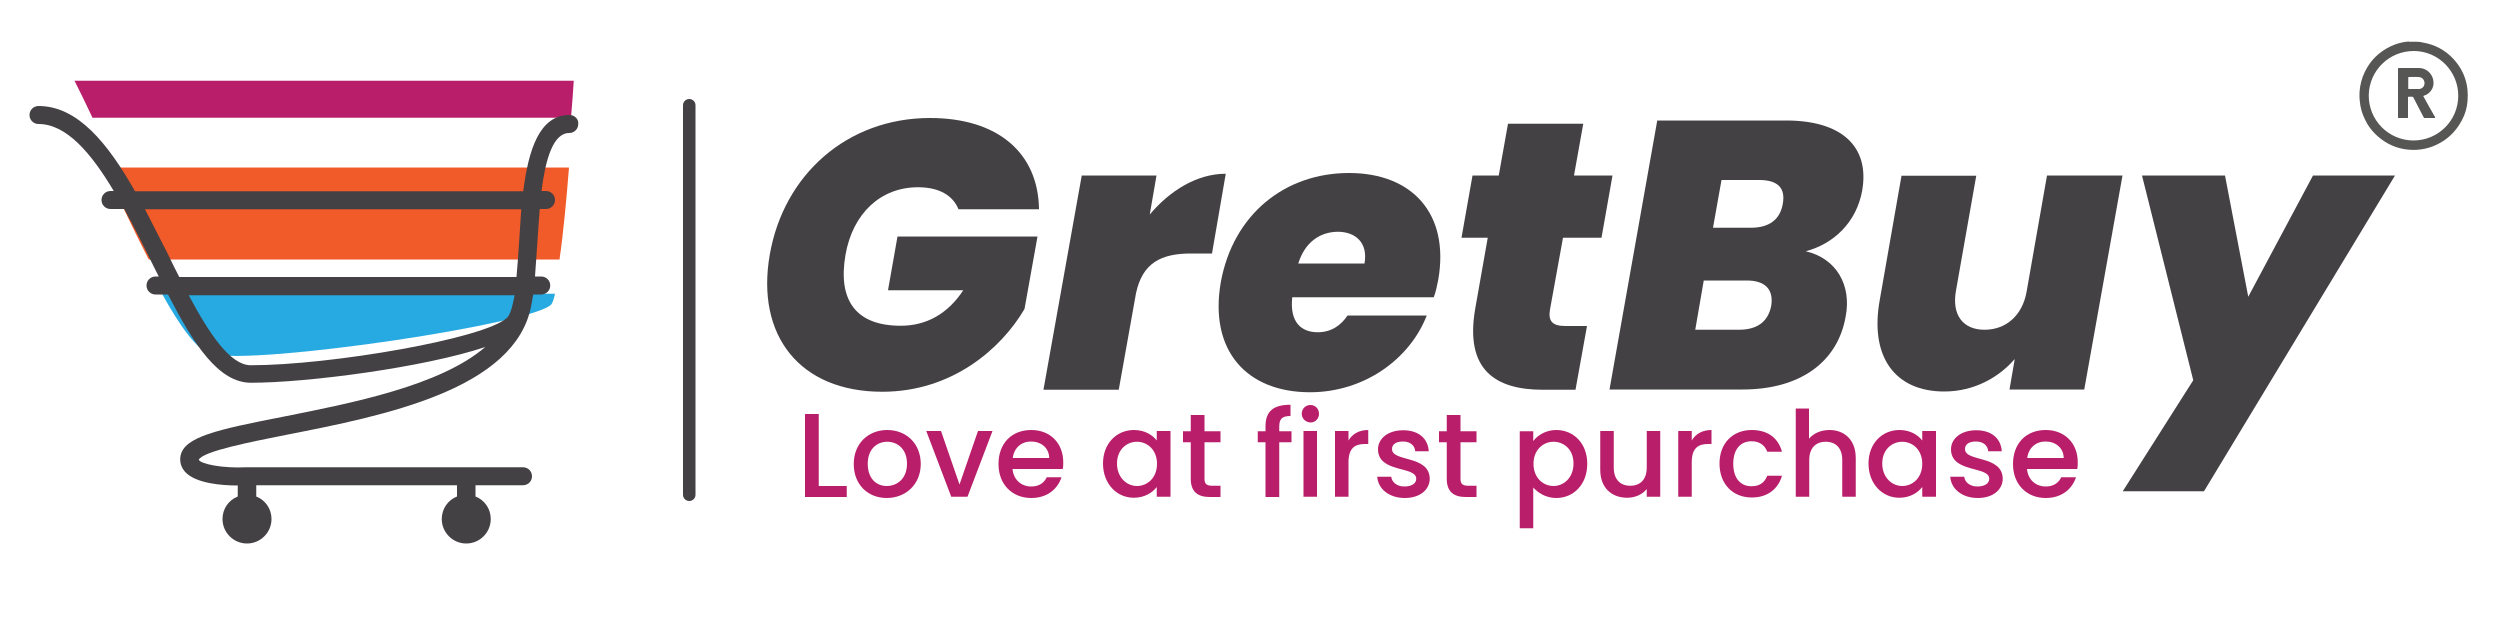
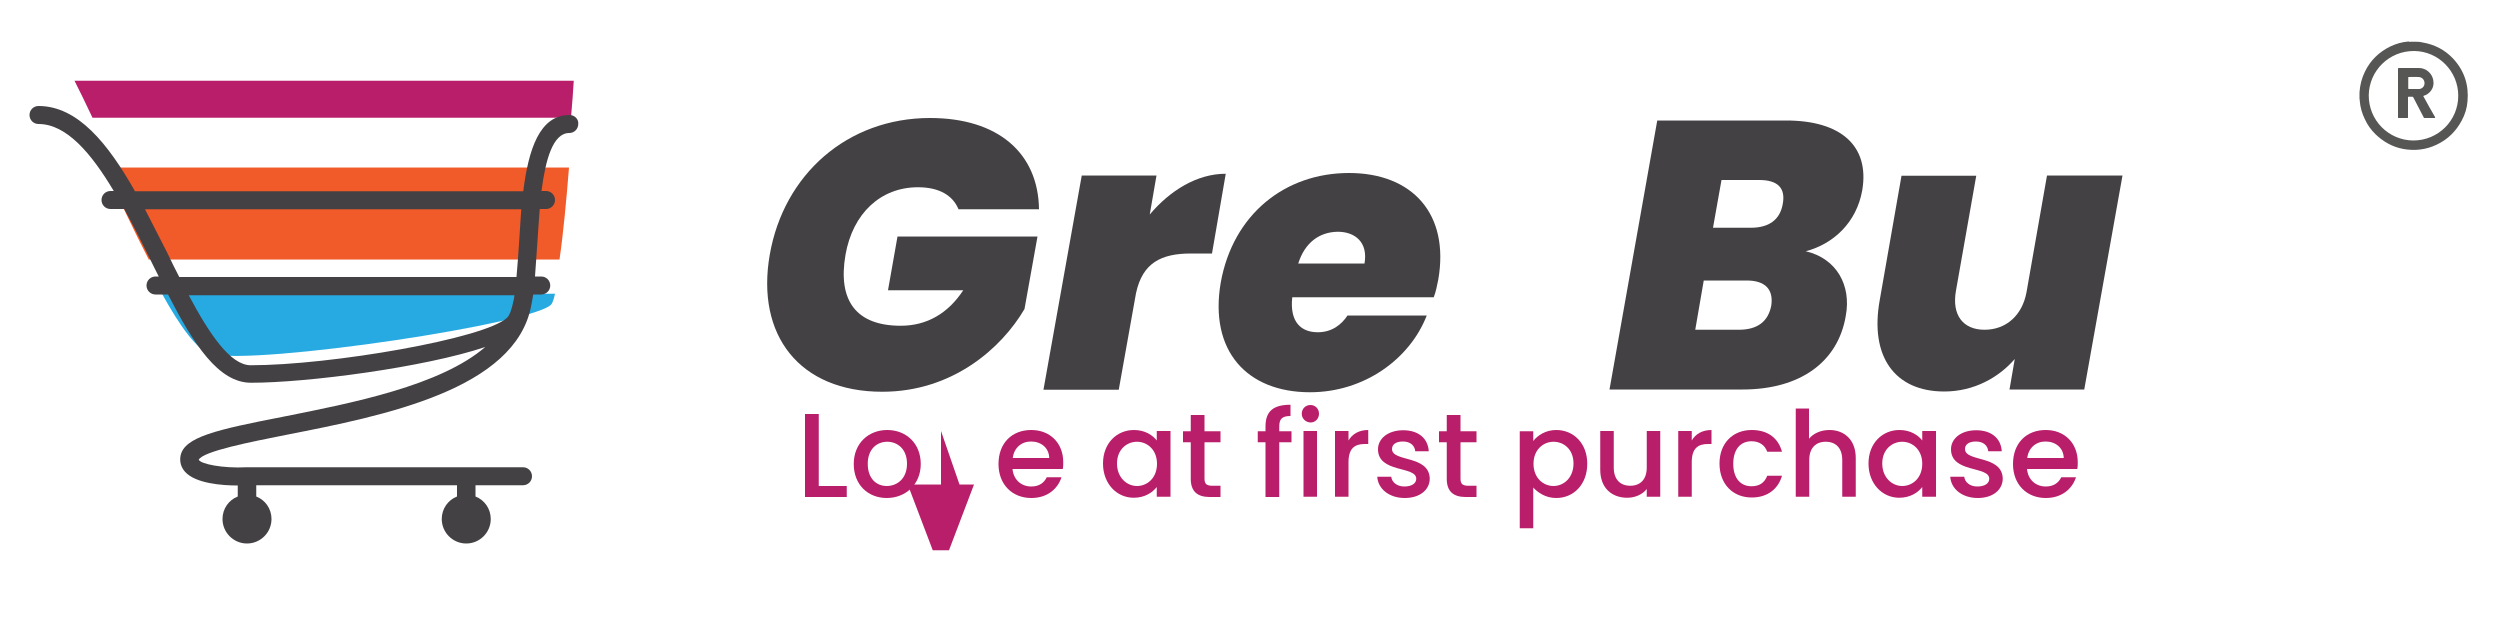
<svg xmlns="http://www.w3.org/2000/svg" version="1.1" id="Layer_1" x="0px" y="0px" viewBox="0 0 1000 250" style="enable-background:new 0 0 1000 250;" xml:space="preserve">
  <style type="text/css">
	.st0{fill:#565655;}
	.st1{fill:none;}
	.st2{fill:#F15A29;}
	.st3{fill:#B91E6A;}
	.st4{fill:#27AAE1;}
	.st5{fill:#444144;}
	.st6{fill:none;stroke:#444144;stroke-width:5;stroke-linecap:round;stroke-linejoin:round;stroke-miterlimit:10;}
</style>
  <g id="XMLID_10_">
    <path id="XMLID_41_" class="st0" d="M964.2,16.7c0.8,0,1.6,0,2.4,0c0,0.1,0.1,0,0.2,0c0.8,0,1.5,0.1,2.3,0.3   c4.7,0.8,8.8,2.9,12.1,6.4c4.5,4.8,6.4,10.6,5.8,17.1c-0.2,2.7-1,5.3-2.3,7.7c-2.3,4.3-5.6,7.6-10.1,9.7c-4.2,2-8.7,2.5-13.2,1.7   c-4.4-0.8-8.1-2.9-11.3-6c-1.7-1.7-3.1-3.6-4.1-5.8c-1.2-2.4-1.9-4.9-2.1-7.5c0-0.3,0-0.5-0.1-0.8c0-0.8,0-1.6,0-2.4   c0.1,0,0-0.1,0-0.2c0.2-2.9,0.9-5.7,2.2-8.3c2.2-4.5,5.6-7.8,10.1-10c2.3-1.1,4.7-1.8,7.3-2C963.7,16.7,964,16.8,964.2,16.7z    M983.3,38.3c0-9.8-7.9-17.8-17.6-17.9c-10-0.1-18,7.8-18.2,17.6c-0.1,10.1,7.9,18.1,17.8,18.2C975.3,56.2,983.3,48.2,983.3,38.3z" />
    <path id="XMLID_38_" class="st0" d="M974.1,47.2c-0.1,0-0.2,0-0.2,0c-1.4,0-2.7,0-4.1,0c-0.2,0-0.2-0.1-0.3-0.2   c-1.4-2.7-2.8-5.4-4.2-8.1c-0.1-0.1-0.2-0.2-0.3-0.2c-0.5,0-1,0-1.5,0c-0.2,0-0.3,0-0.3,0.3c0,2.6,0,5.2,0,7.9c0,0.3,0,0.3-0.3,0.3   c-1.1,0-2.3,0-3.4,0c-0.2,0-0.3,0-0.3-0.3c0-6.5,0-12.9,0-19.4c0-0.2,0.1-0.3,0.3-0.3c2.7,0,5.4,0,8.1,0c2.8,0,5.2,2.1,5.7,4.8   c0.3,1.6,0,3.1-1,4.4c-0.7,0.9-1.7,1.6-2.8,1.9c-0.2,0.1-0.2,0.1-0.1,0.3c1.5,2.7,3,5.5,4.6,8.2C974,47,974,47.1,974.1,47.2z    M963.3,33.2c0,0.7,0,1.5,0,2.2c0,0.2,0.1,0.2,0.3,0.2c1.3,0,2.5,0,3.8,0c0.1,0,0.3,0,0.4,0c1.3-0.2,2.1-1.3,2-2.5   c-0.1-1.3-1-2.2-2.3-2.3c-1.3-0.1-2.7,0-4,0c-0.2,0-0.2,0.1-0.2,0.2C963.3,31.7,963.3,32.5,963.3,33.2z" />
  </g>
  <path id="XMLID_53_" class="st1" d="M77.1,72.2c3.8,7.2,7.5,14.6,11.2,22c2,4,3.9,7.9,5.9,11.8h5.4c-5.5-10.7-11.1-22.7-16.3-33.8  H77.1z" />
  <path id="XMLID_51_" class="st1" d="M248.8,98.8h13.6c0.6-5.9,1-12.3,1.3-18.1c0.4-6.2,0.8-12.5,1.3-18.7h-12.5  C251.6,74.6,250.3,88.6,248.8,98.8z" />
  <g id="XMLID_24_">
    <path id="XMLID_52_" class="st1" d="M235.3,118.5c0.1-0.4,0.2-0.8,0.3-1.3c0.2-1.1,0.4-2.3,0.6-3.5h-14.2c-0.4,1.8-0.9,3.2-1.3,4   c-4.6,7.6-118.4,24.6-136.3,20.1c-5.4-1.4-12.3-11-19.6-24h-6.1c11.2,21.1,22.6,38.1,34,38.1c43.2,0,128.2-14.5,139.7-26   C233.6,124.6,234.6,122,235.3,118.5z" />
    <path id="XMLID_50_" class="st2" d="M41.7,67c5.7,12.1,11.8,25.2,17.8,36.8h164.3c1.5-10.2,2.8-24.2,3.8-36.8H41.7z" />
    <path id="XMLID_49_" class="st3" d="M229.5,32.3H29.8c2.2,4.4,4.7,9.4,7.2,14.8h191.4C228.9,41.2,229.3,36,229.5,32.3z" />
    <path id="XMLID_48_" class="st4" d="M84.4,141.6c18,4.6,131.8-12.4,136.3-20.1c0.4-0.7,0.9-2.1,1.3-4H64.8   C72.1,130.7,79,140.3,84.4,141.6z" />
    <path id="XMLID_27_" class="st5" d="M227.8,46c-12,0-16.4,13.8-18.5,30.5H200H59.5H54C43.2,57.4,31.1,42.4,15.4,42.4   c-2,0-3.6,1.6-3.6,3.6c0,2,1.6,3.6,3.6,3.6c11.2,0,21.1,11.7,30.1,26.8h-1.3c-2,0-3.6,1.6-3.6,3.6c0,2,1.6,3.6,3.6,3.6h5.5   c3.7,6.8,7.3,13.9,10.7,20.8c1,2.1,2.1,4.2,3.1,6.2h-1.3c-2,0-3.6,1.6-3.6,3.6c0,2,1.6,3.6,3.6,3.6h5c10.3,20,20.2,35.3,33.2,35.3   c22.4,0,69.2-6.1,93.7-14.3c-18,15.5-53.3,22.4-80.9,27.9c-26.7,5.2-39.6,8.1-41,15.7c-0.4,2.3,0.2,4.5,1.8,6.3   c4.2,4.7,14.8,5.5,21.1,5.5v4.4c-3.6,1.4-6.1,4.9-6.1,9c0,5.4,4.4,9.8,9.8,9.8c5.4,0,9.8-4.4,9.8-9.8c0-4.1-2.5-7.6-6.1-9v-4.5   h80.3v4.5c-3.6,1.4-6.1,4.9-6.1,9c0,5.4,4.4,9.8,9.8,9.8c5.4,0,9.8-4.4,9.8-9.8c0-4.1-2.5-7.6-6.1-9v-4.5h19c2,0,3.6-1.6,3.6-3.6   c0-2-1.6-3.6-3.6-3.6l-22.7,0c0,0,0,0,0,0c0,0,0,0,0,0l-87.6,0c0,0,0,0,0,0s0,0,0,0h-0.2c-9.7,0.5-18.4-1.3-19.2-3   c1.6-3.4,21.1-7.2,35.2-10c38.7-7.6,91.5-18,97.8-51.7c0-0.2,0.1-0.4,0.1-0.6c0-0.1,0.1-0.2,0.1-0.3c0,0,0,0,0-0.1   c0.2-1.1,0.4-2.2,0.6-3.4h3.2c2,0,3.6-1.6,3.6-3.6c0-2-1.6-3.6-3.6-3.6H214c0.3-3.8,0.6-8.1,0.9-12.8c0.3-4.5,0.6-9.4,1-14.2h2.5   c2,0,3.6-1.6,3.6-3.6c0-2-1.6-3.6-3.6-3.6h-1.8c1.6-12.6,4.6-23.2,11.1-23.2c2,0,3.6-1.6,3.6-3.6C231.5,47.6,229.8,46,227.8,46z    M75.5,118.1h4.5h115.4h10.4c-0.1,0.9-0.3,1.8-0.5,2.6c-0.1,0.3-0.1,0.6-0.2,0.9c-0.6,2.6-1.3,4.5-2.2,5.4   c-8.4,8.4-70.8,19.1-102.6,19.1C92.1,146.1,83.7,133.5,75.5,118.1z M207.6,97.5c-0.3,4.3-0.6,8.9-1,13.3h-10H76h-4.3   c-1.6-3.1-3.2-6.3-4.7-9.5C64,95.4,61,89.5,58,83.7h4.9h136.5h9.1C208.2,88.3,207.9,92.9,207.6,97.5z" />
  </g>
  <g id="XMLID_23_">
    <path id="XMLID_69_" class="st5" d="M372,47.2c27.2,0,43.3,14,43.6,36.5h-32.2c-2.3-5.6-7.8-8.8-16.2-8.8c-15,0-26.1,10.5-29,27   c-3.2,18.5,4.4,28.4,22.1,28.4c10.4,0,18.9-4.9,25-14.2h-30.1l3.8-21.5H415l-5.2,29c-9.2,15.7-28.8,33.1-56.9,33.1   c-33.1,0-50.6-22.6-45-54.8C313.5,69.7,339,47.2,372,47.2z" />
    <path id="XMLID_71_" class="st5" d="M417.4,155.8l15.3-85.6h29.9l-2.7,15.6c8.1-9.6,18.9-16.3,30.4-16.3l-5.5,31.9h-8.4   c-11.9,0-19.4,3.7-22,15.9l-6.9,38.6H417.4z" />
    <path id="XMLID_73_" class="st5" d="M524,156.9c-25.3,0-40.4-16.6-35.7-43.9c4.9-27.2,25.6-43.8,51.3-43.8   c25.3,0,40.3,16.3,35.7,42.7c-0.5,2.3-0.9,4.7-1.8,7h-56.6c-1.1,10.1,3.7,14,10.2,14c5.8,0,9.6-3.2,11.9-6.7h31.7   C563.9,143.7,545.6,156.9,524,156.9z M519.3,105.4h26.5c1.5-8.5-3.8-12.7-10.7-12.7C527.7,92.8,521.9,97.1,519.3,105.4z" />
-     <path id="XMLID_76_" class="st5" d="M595.1,95.1h-10.5l4.4-24.9h10.5l3.7-20.7h30.1l-3.7,20.7H645l-4.4,24.9h-15.4l-5.2,28.7   c-0.8,4.6,0.9,6.6,6.1,6.6h8.7l-4.6,25.5h-13.1c-18.9,0-31.3-7.9-27-32.5L595.1,95.1z" />
    <path id="XMLID_78_" class="st5" d="M697,155.8h-53.2l19.1-107.6h51.6c21.8,0,33.4,10.1,30.4,27.9c-2.3,13-11.6,21.5-22.6,24.4   c12.4,2.9,18.3,13.7,16,25.9C735.2,144.7,720.2,155.8,697,155.8z M698.7,112.2h-17.2l-3.4,19.7h17.4c7.3,0,11.7-3.1,13-9.6   C709.5,115.7,706,112.2,698.7,112.2z M703.7,72h-15.1l-3.4,19.1h15.1c7.3,0,11.7-3.2,12.8-9.5C714.3,75.2,711.1,72,703.7,72z" />
    <path id="XMLID_82_" class="st5" d="M833.7,155.8h-29.9l2.1-12.2c-6.3,7.3-16.2,13-28.2,13c-19.8,0-29.9-14-25.8-36.6l8.7-49.7   h29.9l-8.1,45.9c-1.8,9.9,2.9,15.7,11.4,15.7c8.7,0,15.1-5.8,16.8-15l8.2-46.7H849L833.7,155.8z" />
-     <path id="XMLID_84_" class="st5" d="M856.8,70.2H890l9.3,48.5l25.9-48.5h32.8l-76.4,126.3h-32.5l28.2-44.4L856.8,70.2z" />
  </g>
  <g id="XMLID_1_">
    <path id="XMLID_2_" class="st3" d="M327.5,165.6v28.8h11.2v4.4h-16.7v-33.2H327.5z" />
    <path id="XMLID_4_" class="st3" d="M354.7,199.2c-7.5,0-13.2-5.3-13.2-13.6c0-8.3,5.9-13.6,13.4-13.6s13.4,5.3,13.4,13.6   C368.3,193.8,362.2,199.2,354.7,199.2z M354.7,194.4c4.1,0,8.1-2.9,8.1-8.9c0-6-3.9-8.8-7.9-8.8c-4.1,0-7.8,2.9-7.8,8.8   C347.1,191.5,350.6,194.4,354.7,194.4z" />
-     <path id="XMLID_7_" class="st3" d="M376.4,172.4l7.4,21.4l7.4-21.4h5.8l-10,26.3h-6.5l-10-26.3H376.4z" />
+     <path id="XMLID_7_" class="st3" d="M376.4,172.4l7.4,21.4h5.8l-10,26.3h-6.5l-10-26.3H376.4z" />
    <path id="XMLID_11_" class="st3" d="M412.5,199.2c-7.5,0-13.1-5.3-13.1-13.6c0-8.3,5.3-13.6,13.1-13.6c7.5,0,12.8,5.2,12.8,12.9   c0,0.9,0,1.8-0.2,2.7H405c0.4,4.3,3.5,7,7.5,7c3.3,0,5.2-1.6,6.2-3.7h5.9C423.1,195.5,419,199.2,412.5,199.2z M405.1,183.2h14.6   c-0.1-4.1-3.3-6.6-7.3-6.6C408.6,176.6,405.6,179.1,405.1,183.2z" />
    <path id="XMLID_15_" class="st3" d="M453.6,172c4.4,0,7.5,2.1,9.1,4.2v-3.8h5.5v26.3h-5.5v-3.9c-1.7,2.2-4.8,4.3-9.2,4.3   c-6.8,0-12.3-5.6-12.3-13.7S446.7,172,453.6,172z M454.8,176.7c-4.1,0-8,3.1-8,8.7s3.9,9,8,9c4.1,0,8-3.2,8-8.9   C462.8,179.9,458.9,176.7,454.8,176.7z" />
    <path id="XMLID_18_" class="st3" d="M476.3,176.9h-3.1v-4.4h3.1v-6.5h5.5v6.5h6.4v4.4h-6.4v14.6c0,2,0.8,2.8,3.1,2.8h3.3v4.5h-4.3   c-4.7,0-7.6-2-7.6-7.3V176.9z" />
    <path id="XMLID_21_" class="st3" d="M506.2,176.9h-3.1v-4.4h3.1v-1.9c0-6.1,3.1-8.7,10-8.7v4.5c-3.3,0-4.5,1.1-4.5,4.2v1.9h4.9v4.4   h-4.9v21.9h-5.5V176.9z" />
    <path id="XMLID_25_" class="st3" d="M520.7,165.5c0-2,1.5-3.5,3.5-3.5c1.9,0,3.4,1.5,3.4,3.5s-1.5,3.5-3.4,3.5   C522.2,168.9,520.7,167.4,520.7,165.5z M521.4,172.4h5.4v26.3h-5.4V172.4z" />
    <path id="XMLID_29_" class="st3" d="M539.4,198.7H534v-26.3h5.4v3.8c1.5-2.6,4.2-4.2,7.9-4.2v5.6h-1.4c-4,0-6.5,1.7-6.5,7.3V198.7z   " />
    <path id="XMLID_31_" class="st3" d="M561.9,199.2c-6.3,0-10.7-3.7-11-8.5h5.6c0.2,2.1,2.2,3.9,5.2,3.9c3.1,0,4.8-1.3,4.8-3.1   c0-5.2-15.3-2.2-15.3-11.8c0-4.2,3.9-7.6,10.1-7.6c6,0,9.9,3.2,10.2,8.4h-5.4c-0.2-2.3-2-3.9-4.9-3.9c-2.9,0-4.4,1.2-4.4,3   c0,5.3,14.8,2.3,15.1,11.8C571.9,195.8,568.1,199.2,561.9,199.2z" />
    <path id="XMLID_33_" class="st3" d="M578.7,176.9h-3.1v-4.4h3.1v-6.5h5.5v6.5h6.4v4.4h-6.4v14.6c0,2,0.8,2.8,3.1,2.8h3.3v4.5h-4.3   c-4.7,0-7.6-2-7.6-7.3V176.9z" />
    <path id="XMLID_36_" class="st3" d="M622.5,172c6.9,0,12.4,5.3,12.4,13.5s-5.4,13.7-12.4,13.7c-4.3,0-7.4-2.2-9.2-4.2v16.3h-5.4   v-38.8h5.4v3.9C615.1,174.1,618.3,172,622.5,172z M621.4,176.7c-4.1,0-8,3.2-8,8.8c0,5.7,3.9,8.9,8,8.9c4.1,0,8-3.3,8-9   S625.5,176.7,621.4,176.7z" />
    <path id="XMLID_47_" class="st3" d="M664.1,198.7h-5.4v-3.1c-1.7,2.2-4.7,3.5-7.8,3.5c-6.2,0-10.8-3.9-10.8-11.2v-15.5h5.4v14.6   c0,4.8,2.6,7.3,6.6,7.3c4,0,6.6-2.5,6.6-7.3v-14.6h5.4V198.7z" />
    <path id="XMLID_55_" class="st3" d="M676.7,198.7h-5.4v-26.3h5.4v3.8c1.5-2.6,4.2-4.2,7.9-4.2v5.6h-1.4c-4,0-6.5,1.7-6.5,7.3V198.7   z" />
    <path id="XMLID_57_" class="st3" d="M700.7,172c6.4,0,10.6,3.2,12.1,8.7h-5.9c-0.9-2.5-3-4.2-6.3-4.2c-4.4,0-7.3,3.2-7.3,9   c0,5.8,2.9,9,7.3,9c3.2,0,5.2-1.4,6.3-4.2h5.9c-1.5,5.2-5.7,8.7-12.1,8.7c-7.5,0-12.9-5.3-12.9-13.6   C687.8,177.3,693.1,172,700.7,172z" />
    <path id="XMLID_59_" class="st3" d="M718.2,163.4h5.4v12.1c1.8-2.2,4.8-3.5,8.2-3.5c5.9,0,10.5,3.9,10.5,11.2v15.5h-5.4V184   c0-4.8-2.6-7.3-6.6-7.3c-4,0-6.6,2.5-6.6,7.3v14.7h-5.4V163.4z" />
    <path id="XMLID_61_" class="st3" d="M759.8,172c4.4,0,7.5,2.1,9.1,4.2v-3.8h5.5v26.3h-5.5v-3.9c-1.7,2.2-4.8,4.3-9.2,4.3   c-6.8,0-12.3-5.6-12.3-13.7S752.9,172,759.8,172z M760.9,176.7c-4.1,0-8,3.1-8,8.7s3.9,9,8,9c4.1,0,8-3.2,8-8.9   C768.9,179.9,765,176.7,760.9,176.7z" />
    <path id="XMLID_64_" class="st3" d="M791.1,199.2c-6.3,0-10.7-3.7-11-8.5h5.6c0.2,2.1,2.2,3.9,5.2,3.9c3.1,0,4.8-1.3,4.8-3.1   c0-5.2-15.3-2.2-15.3-11.8c0-4.2,3.9-7.6,10.1-7.6c6,0,9.9,3.2,10.2,8.4h-5.4c-0.2-2.3-2-3.9-4.9-3.9c-2.9,0-4.4,1.2-4.4,3   c0,5.3,14.8,2.3,15.1,11.8C801.1,195.8,797.3,199.2,791.1,199.2z" />
    <path id="XMLID_66_" class="st3" d="M818.3,199.2c-7.5,0-13.1-5.3-13.1-13.6c0-8.3,5.3-13.6,13.1-13.6c7.5,0,12.8,5.2,12.8,12.9   c0,0.9,0,1.8-0.2,2.7h-20.1c0.4,4.3,3.5,7,7.5,7c3.3,0,5.2-1.6,6.2-3.7h5.9C828.9,195.5,824.8,199.2,818.3,199.2z M810.9,183.2   h14.6c-0.1-4.1-3.3-6.6-7.3-6.6C814.4,176.6,811.4,179.1,810.9,183.2z" />
  </g>
-   <line id="XMLID_20_" class="st6" x1="275.7" y1="42.1" x2="275.7" y2="197.9" />
</svg>